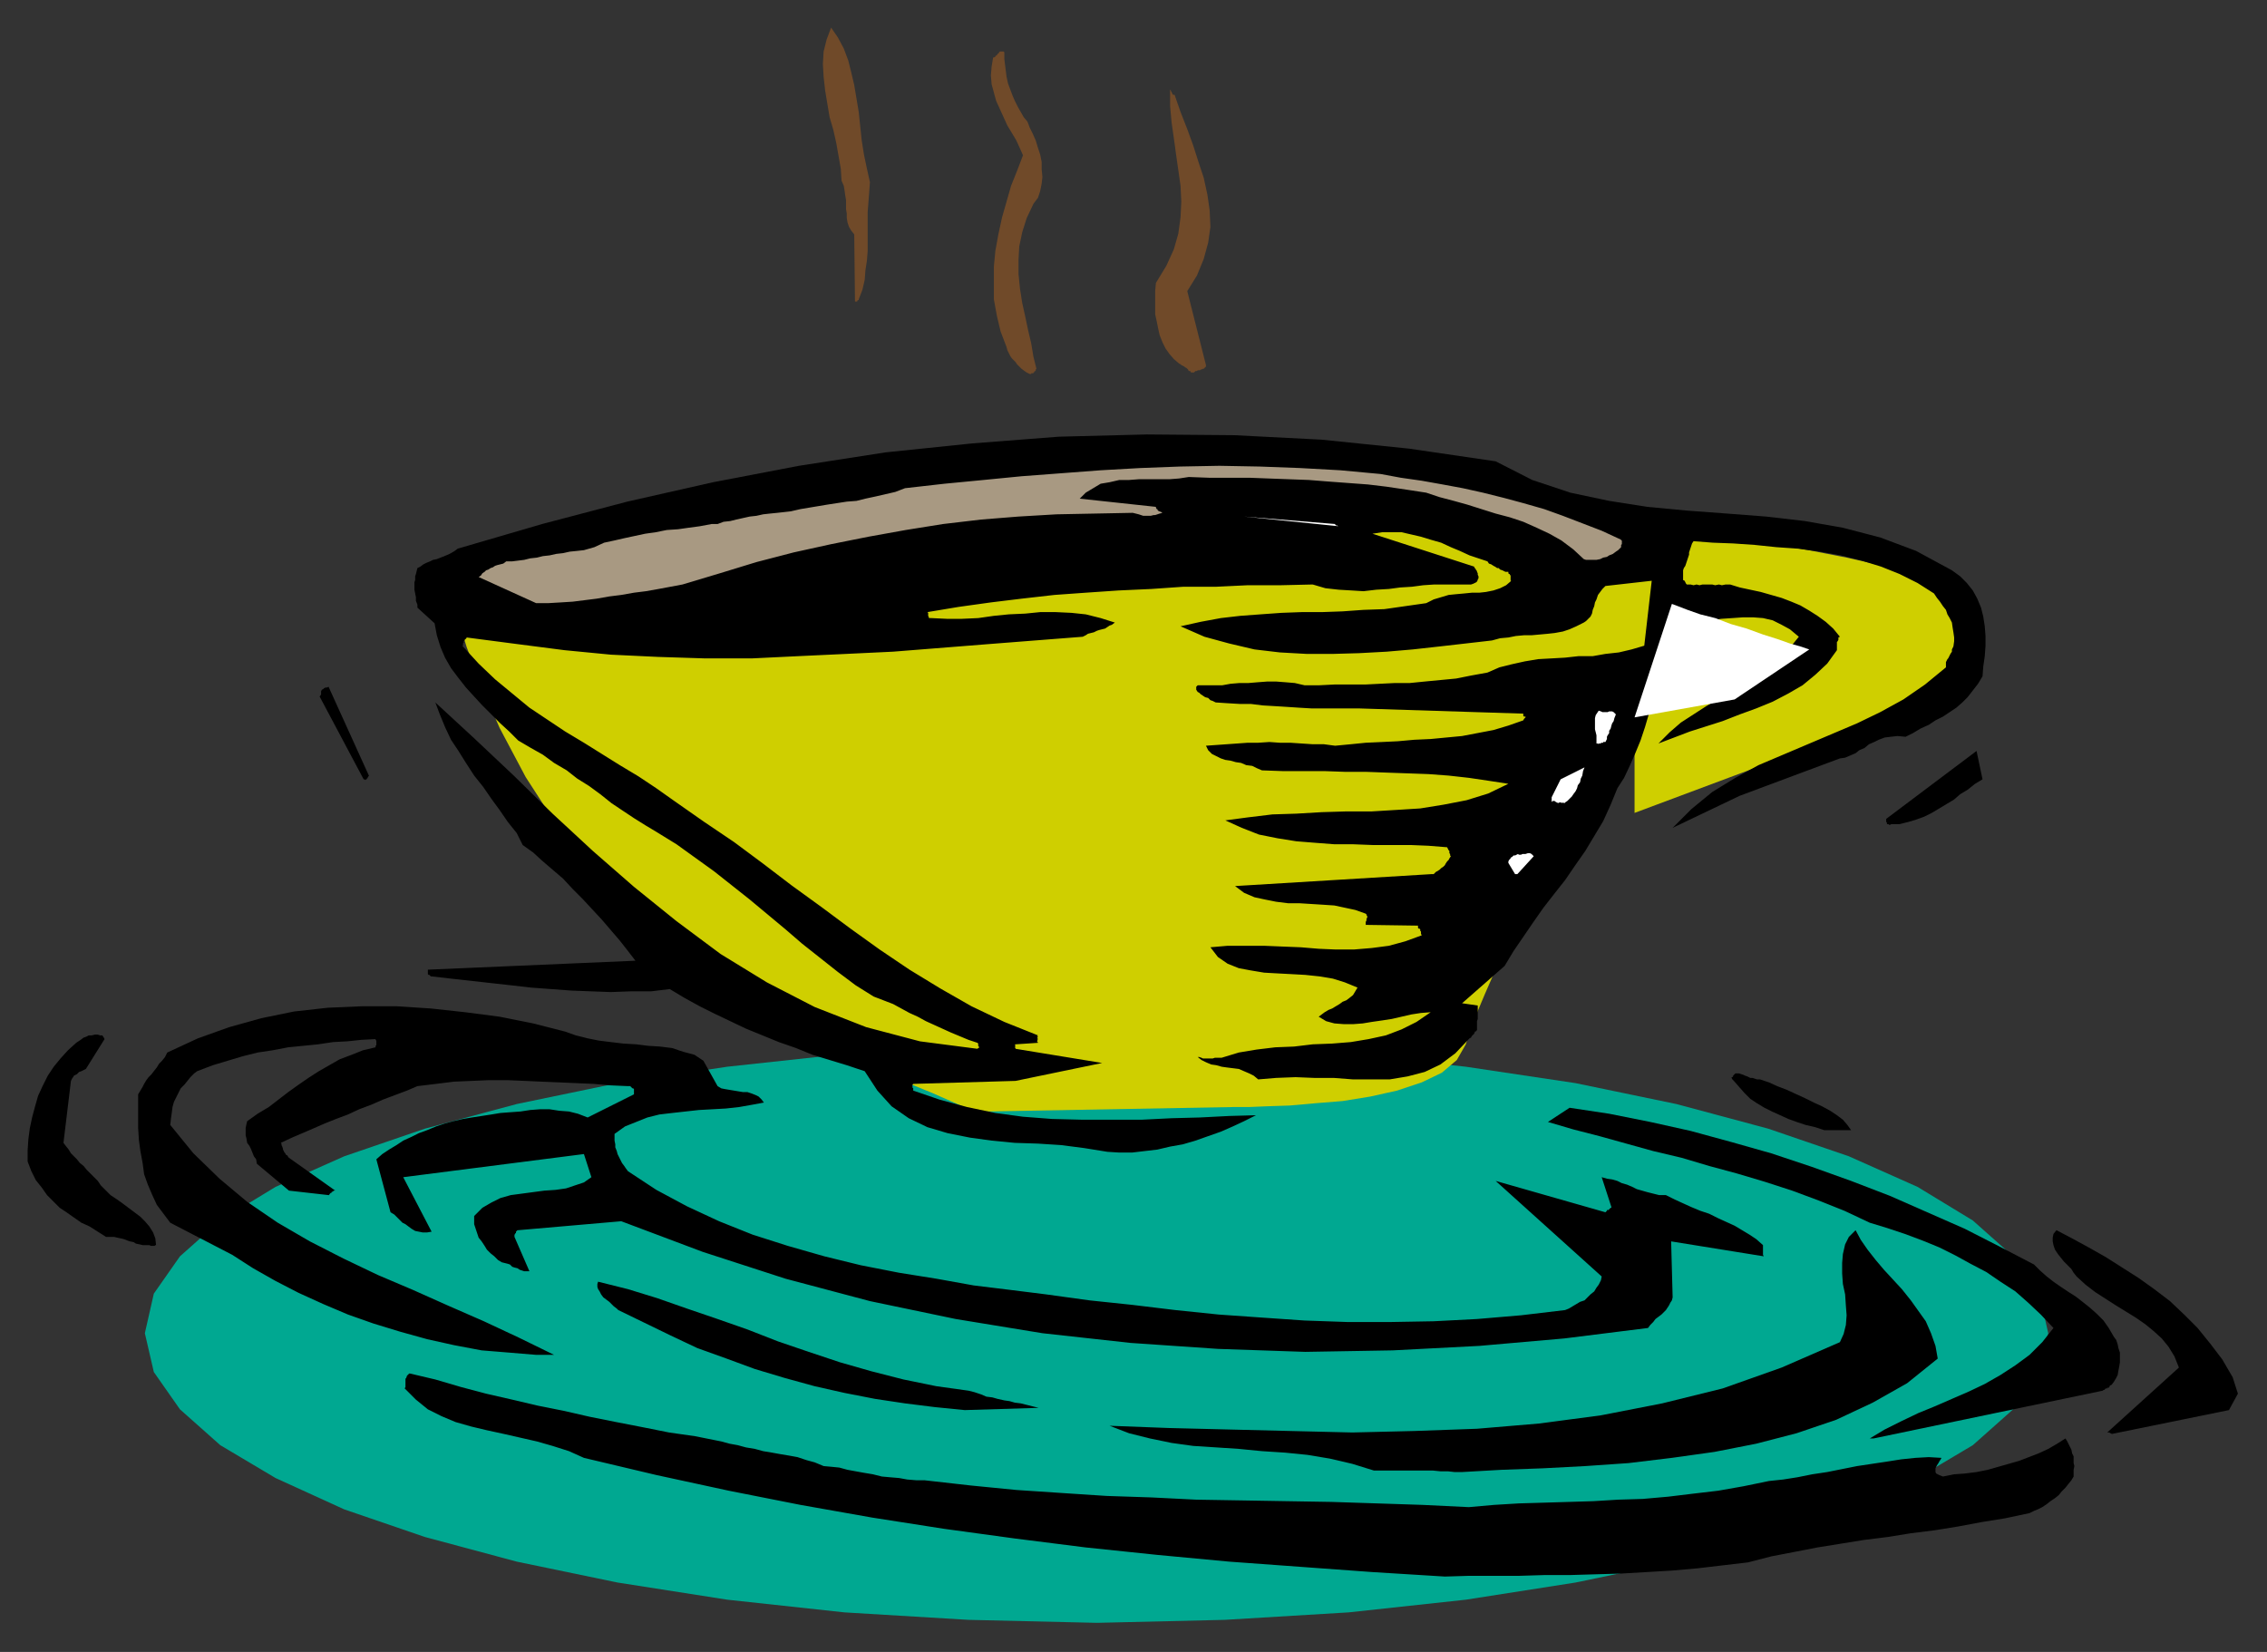
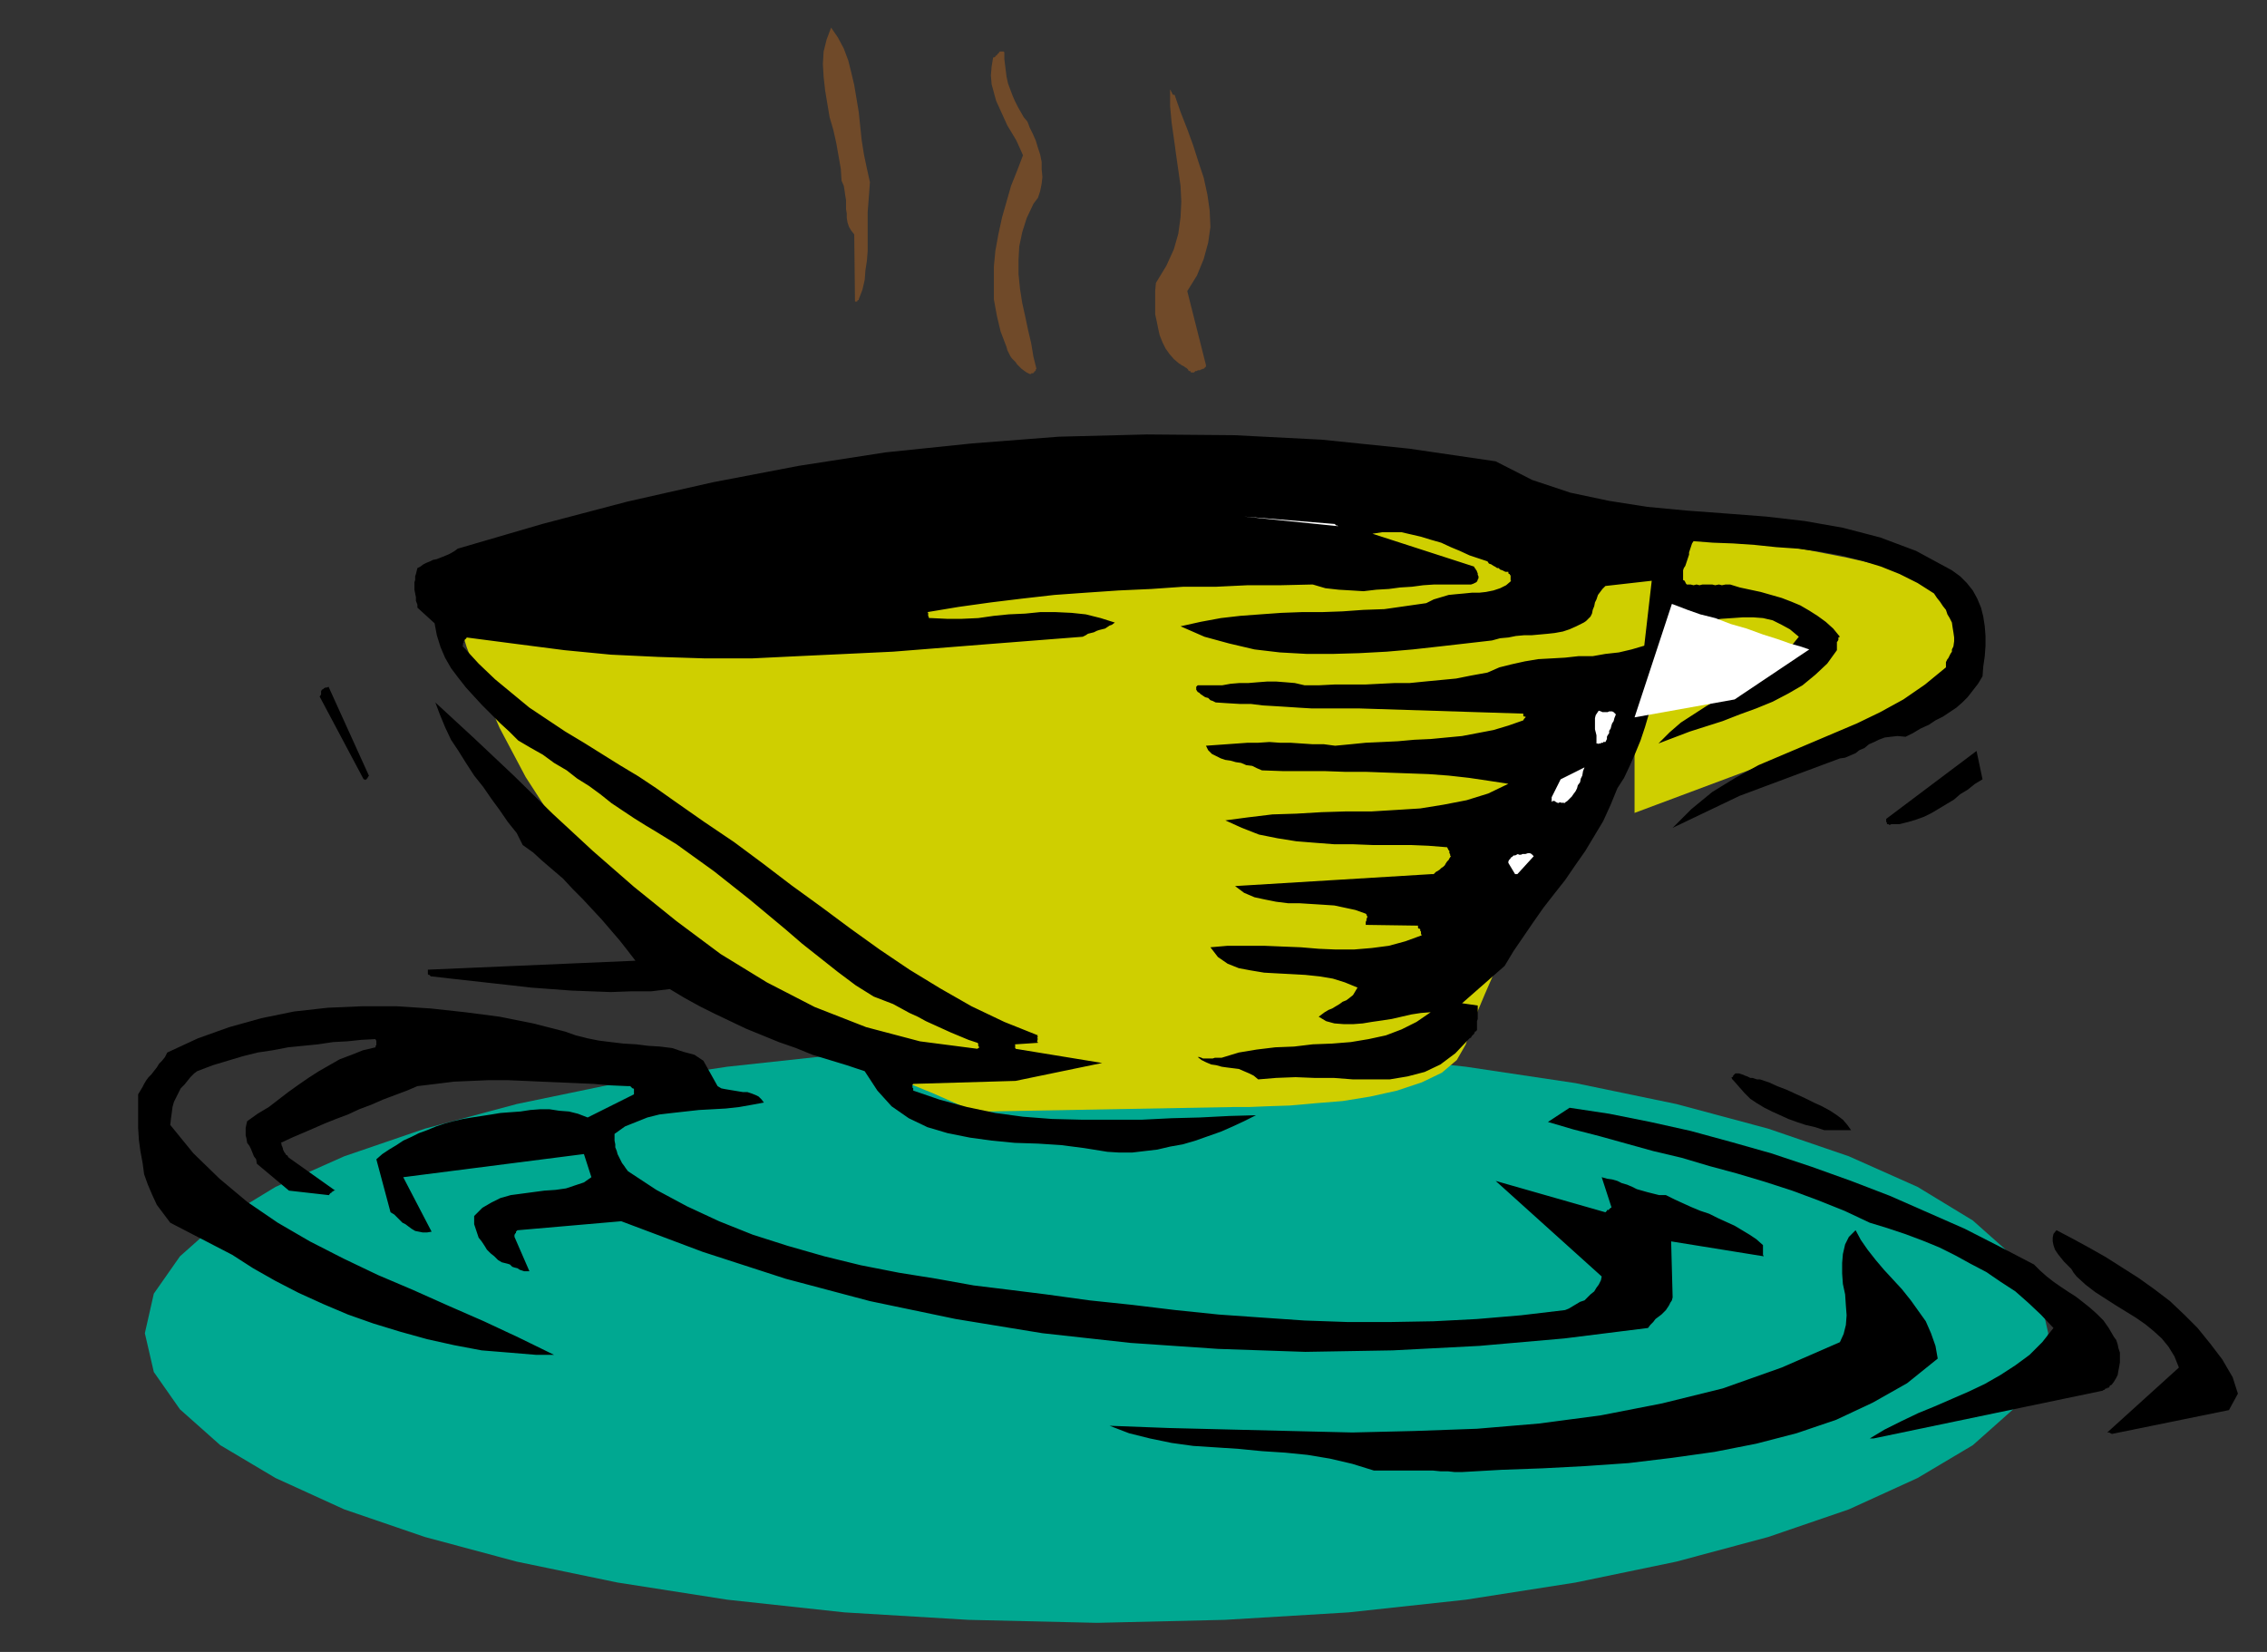
<svg xmlns="http://www.w3.org/2000/svg" xmlns:ns1="http://sodipodi.sourceforge.net/DTD/sodipodi-0.dtd" xmlns:ns2="http://www.inkscape.org/namespaces/inkscape" version="1.0" width="129.808mm" height="94.6mm" id="svg49" ns1:docname="CCM01055.WMF">
  <rect width="100%" height="100%" fill="#333333" stroke="none" />
  <ns1:namedview pagecolor="#ffffff" bordercolor="#666666" borderopacity="1" objecttolerance="10" gridtolerance="10" guidetolerance="10" ns2:pageopacity="0" ns2:pageshadow="2" ns2:window-width="640" ns2:window-height="480" id="namedview51" />
  <defs id="defs3">
    <pattern id="WMFhbasepattern" patternUnits="userSpaceOnUse" width="6" height="6" x="0" y="0" />
  </defs>
  <path style="fill:#00a891;fill-rule:evenodd;fill-opacity:1;stroke:none;" d="  M 443.268,288.559   L 441.329,279.996   L 435.673,271.917   L 426.947,264.162   L 414.988,256.891   L 400.121,250.267   L 382.668,244.289   L 362.792,238.958   L 340.976,234.434   L 317.22,230.879   L 291.849,228.133   L 265.024,226.517   L 237.39,226.032   L 209.595,226.517   L 182.769,228.133   L 157.398,230.879   L 133.643,234.434   L 111.827,238.958   L 91.95,244.289   L 74.498,250.267   L 59.63,256.891   L 47.672,264.162   L 38.946,271.917   L 33.29,279.996   L 31.35,288.559   L 33.29,296.96   L 38.946,305.038   L 47.672,312.794   L 59.63,319.903   L 74.498,326.688   L 91.95,332.666   L 111.827,337.998   L 133.643,342.522   L 157.398,346.238   L 182.769,348.985   L 209.595,350.6   L 237.39,351.247   L 265.024,350.6   L 291.849,348.985   L 317.22,346.238   L 340.976,342.522   L 362.792,337.998   L 382.668,332.666   L 400.121,326.688   L 414.988,319.903   L 426.947,312.794   L 435.673,305.038   L 441.329,296.96   L 443.268,288.559   L 443.268,288.559  z " id="path5" />
  <path style="fill:#cfcf00;fill-rule:evenodd;fill-opacity:1;stroke:none;" d="  M 97.606,128.284   L 98.091,129.738   L 99.061,133.777   L 101,140.079   L 104.07,148.157   L 108.11,157.528   L 113.766,168.191   L 120.877,179.178   L 129.926,190.487   L 140.592,201.797   L 153.358,212.299   L 168.387,221.831   L 185.84,230.071   L 201.677,236.534   L 212.342,241.219   L 218.645,244.289   L 221.392,246.066   L 220.907,246.874   L 218.321,246.713   L 214.443,245.905   L 209.433,244.612   L 204.262,243.32   L 199.737,242.189   L 196.505,241.219   L 195.213,240.896   L 266.963,239.604   L 267.771,239.604   L 270.356,239.604   L 274.235,239.442   L 279.083,239.281   L 284.577,238.796   L 290.556,238.311   L 296.536,237.342   L 302.353,236.049   L 307.686,234.272   L 312.049,232.172   L 315.281,229.425   L 317.22,226.032   L 318.675,221.508   L 321.26,215.369   L 324.492,207.937   L 328.209,199.858   L 332.572,191.295   L 336.936,182.571   L 340.976,174.169   L 345.177,166.576   L 348.409,159.951   L 351.156,154.62   L 352.934,151.388   L 353.742,150.096   L 353.742,175.946   L 422.907,150.096   L 423.068,149.773   L 423.715,149.126   L 424.684,147.834   L 425.816,146.38   L 426.947,144.441   L 428.078,142.502   L 428.886,140.24   L 429.209,137.655   L 429.048,135.232   L 428.24,132.97   L 426.624,130.546   L 424.2,128.284   L 420.16,126.184   L 414.504,124.245   L 407.555,122.468   L 399.636,120.691   L 391.395,119.075   L 382.83,117.621   L 374.75,116.49   L 367.155,115.359   L 360.529,114.389   L 355.52,113.905   L 352.126,113.42   L 350.995,113.258   L 349.217,112.935   L 344.692,111.643   L 337.582,109.704   L 328.209,107.28   L 317.382,104.695   L 305.1,101.949   L 291.849,99.525   L 278.275,97.425   L 264.7,95.648   L 251.449,94.84   L 239.006,94.84   L 227.694,95.648   L 216.382,97.586   L 203.131,99.687   L 188.749,101.949   L 173.881,104.534   L 159.014,107.119   L 144.47,110.027   L 130.896,112.935   L 119.099,116.005   L 109.241,119.075   L 102.131,122.145   L 98.091,125.214   L 97.606,128.284   L 97.606,128.284  z " id="path7" />
-   <path style="fill:#000000;fill-rule:evenodd;fill-opacity:1;stroke:none;" d="  M 312.696,341.229   L 318.028,341.068   L 323.361,341.068   L 328.856,341.068   L 334.188,340.906   L 339.683,340.906   L 345.177,340.745   L 350.833,340.583   L 356.328,340.26   L 361.822,339.937   L 367.316,339.452   L 372.811,338.806   L 378.305,338.16   L 383.315,336.867   L 388.324,335.898   L 393.334,334.928   L 398.344,334.12   L 403.353,333.313   L 408.524,332.666   L 413.534,331.859   L 418.705,331.212   L 423.715,330.404   L 428.886,329.435   L 433.896,328.627   L 439.228,327.496   L 440.198,327.012   L 441.006,326.688   L 441.976,326.204   L 442.945,325.557   L 443.753,324.911   L 444.723,324.265   L 445.531,323.619   L 446.177,322.811   L 446.985,322.003   L 447.631,321.195   L 448.278,320.387   L 448.763,319.579   L 448.763,318.772   L 448.763,318.125   L 448.924,317.318   L 448.763,316.671   L 448.763,315.863   L 448.763,315.217   L 448.439,314.571   L 448.278,313.763   L 447.955,313.117   L 447.631,312.471   L 447.308,311.824   L 446.985,311.34   L 445.207,312.471   L 443.268,313.601   L 441.168,314.571   L 439.067,315.379   L 436.966,316.187   L 434.704,316.833   L 432.441,317.479   L 430.179,318.125   L 427.755,318.61   L 425.169,318.933   L 422.907,319.095   L 420.483,319.579   L 419.675,319.256   L 419.352,319.095   L 419.028,318.933   L 418.867,318.61   L 418.867,318.125   L 418.867,317.802   L 419.028,317.479   L 419.19,317.156   L 419.513,316.671   L 419.675,316.348   L 419.998,315.863   L 420.16,315.54   L 417.412,315.379   L 414.504,315.54   L 411.433,315.863   L 408.363,316.348   L 405.131,316.833   L 401.899,317.318   L 398.667,317.964   L 395.435,318.61   L 392.203,319.095   L 388.971,319.741   L 385.9,320.226   L 382.83,320.549   L 377.336,321.68   L 371.841,322.649   L 366.347,323.296   L 361.014,323.942   L 355.52,324.426   L 350.187,324.588   L 344.854,324.911   L 339.521,325.073   L 334.188,325.234   L 328.694,325.396   L 323.361,325.719   L 317.867,326.204   L 307.848,325.719   L 297.99,325.396   L 288.132,325.073   L 278.275,324.911   L 268.74,324.75   L 258.883,324.588   L 249.187,324.103   L 239.491,323.78   L 229.633,323.134   L 219.937,322.488   L 210.08,321.518   L 200.061,320.387   L 198.283,320.387   L 196.344,320.226   L 194.566,319.903   L 192.627,319.741   L 190.849,319.579   L 188.91,319.095   L 186.971,318.772   L 185.193,318.449   L 183.416,318.125   L 181.638,317.641   L 180.022,317.479   L 178.245,317.318   L 176.305,316.51   L 174.528,316.025   L 172.589,315.379   L 170.811,315.056   L 168.872,314.732   L 167.094,314.409   L 165.155,314.086   L 163.377,313.601   L 161.438,313.278   L 159.661,312.794   L 157.883,312.471   L 156.105,311.986   L 150.449,310.855   L 144.793,310.047   L 139.137,308.916   L 133.32,307.785   L 127.664,306.654   L 122.008,305.362   L 116.352,304.231   L 110.857,302.938   L 105.201,301.646   L 99.707,300.191   L 94.213,298.576   L 88.718,297.283   L 88.557,297.283   L 88.234,297.606   L 88.072,297.768   L 87.91,298.253   L 87.749,298.414   L 87.749,298.576   L 87.749,299.06   L 87.749,299.222   L 87.749,299.545   L 87.749,299.868   L 87.749,300.191   L 87.587,300.515   L 90.011,302.938   L 92.597,305.038   L 95.505,306.493   L 98.576,307.785   L 101.969,308.754   L 105.363,309.562   L 109.08,310.37   L 112.635,311.178   L 116.19,311.986   L 119.584,312.955   L 123.139,314.086   L 126.371,315.54   L 142.046,319.256   L 157.721,322.649   L 173.235,325.719   L 188.749,328.466   L 204.262,330.889   L 219.614,332.99   L 234.966,334.928   L 250.48,336.544   L 265.993,337.998   L 281.507,339.129   L 297.02,340.26   L 312.696,341.229   L 312.696,341.229  z " id="path9" />
  <path style="fill:#000000;fill-rule:evenodd;fill-opacity:1;stroke:none;" d="  M 316.412,318.61   L 324.977,318.125   L 333.865,317.802   L 343.076,317.318   L 352.449,316.671   L 361.822,315.54   L 371.033,314.248   L 380.083,312.471   L 388.809,310.209   L 397.374,307.3   L 405.292,303.584   L 412.726,299.384   L 419.352,294.052   L 418.867,291.305   L 417.897,288.559   L 416.766,285.974   L 415.15,283.712   L 413.534,281.45   L 411.595,279.026   L 409.656,276.926   L 407.716,274.825   L 405.939,272.725   L 404.161,270.463   L 402.707,268.363   L 401.576,266.262   L 400.121,267.716   L 399.313,269.332   L 398.828,271.433   L 398.667,273.371   L 398.667,275.633   L 398.828,277.895   L 399.313,280.157   L 399.475,282.581   L 399.636,284.681   L 399.475,286.781   L 398.99,288.72   L 398.182,290.497   L 385.577,295.991   L 372.811,300.515   L 359.721,303.746   L 346.47,306.331   L 333.057,308.108   L 319.644,309.239   L 306.07,309.724   L 292.657,310.047   L 279.244,309.724   L 265.993,309.401   L 252.904,309.078   L 240.137,308.593   L 244.339,310.209   L 248.864,311.34   L 253.55,312.309   L 258.237,312.955   L 263.246,313.278   L 268.094,313.601   L 273.104,314.086   L 278.113,314.409   L 282.961,314.894   L 287.809,315.702   L 292.657,316.833   L 297.344,318.287   L 298.96,318.287   L 300.576,318.287   L 302.353,318.287   L 303.808,318.287   L 305.585,318.287   L 307.04,318.287   L 308.656,318.287   L 310.11,318.287   L 311.726,318.449   L 313.342,318.449   L 314.796,318.61   L 316.412,318.61   L 316.412,318.61  z " id="path11" />
  <path style="fill:#000000;fill-rule:evenodd;fill-opacity:1;stroke:none;" d="  M 405.454,311.34   L 455.065,300.999   L 455.227,300.838   L 455.388,300.838   L 455.55,300.676   L 455.711,300.515   L 455.873,300.515   L 456.035,300.515   L 456.035,300.353   L 456.358,300.353   L 456.519,300.191   L 456.519,300.03   L 456.681,299.868   L 457.004,299.707   L 457.489,299.06   L 457.974,298.253   L 458.297,297.606   L 458.459,296.637   L 458.62,295.829   L 458.782,294.86   L 458.782,293.89   L 458.782,292.759   L 458.459,291.79   L 458.297,290.982   L 457.974,290.013   L 457.489,289.366   L 456.358,287.428   L 455.227,285.812   L 453.772,284.358   L 452.318,283.065   L 450.702,281.773   L 449.247,280.642   L 447.47,279.511   L 446.015,278.541   L 444.399,277.41   L 442.945,276.28   L 441.491,274.987   L 440.198,273.694   L 432.764,269.817   L 425.169,265.939   L 417.089,262.385   L 409.009,258.83   L 400.606,255.599   L 392.041,252.529   L 383.315,249.621   L 374.75,247.197   L 365.862,244.774   L 357.136,242.835   L 348.248,241.058   L 339.683,239.765   L 334.996,242.835   L 340.491,244.451   L 346.147,245.905   L 351.964,247.521   L 357.782,249.136   L 363.923,250.59   L 369.902,252.368   L 375.881,253.983   L 381.86,255.761   L 387.84,257.699   L 393.496,259.8   L 399.152,262.062   L 404.646,264.647   L 408.363,265.778   L 412.241,267.07   L 416.12,268.524   L 419.675,269.978   L 423.23,271.756   L 426.462,273.533   L 429.856,275.31   L 432.926,277.41   L 436.158,279.511   L 438.905,281.934   L 441.652,284.519   L 444.399,287.428   L 441.976,290.497   L 439.228,293.244   L 436.158,295.506   L 432.926,297.606   L 429.532,299.545   L 426.139,301.161   L 422.422,302.776   L 418.705,304.392   L 415.15,305.846   L 411.433,307.624   L 407.878,309.401   L 404.646,311.34   L 404.646,311.34   L 404.646,311.34   L 404.646,311.34   L 404.646,311.34   L 404.808,311.34   L 404.969,311.34   L 405.131,311.34   L 405.131,311.34   L 405.131,311.34   L 405.292,311.34   L 405.292,311.34   L 405.454,311.34   L 405.454,311.34  z " id="path13" />
  <path style="fill:#000000;fill-rule:evenodd;fill-opacity:1;stroke:none;" d="  M 457.004,310.37   L 482.375,305.2   L 484.315,301.646   L 483.183,298.091   L 480.921,294.213   L 478.335,290.821   L 475.588,287.428   L 472.679,284.519   L 469.609,281.611   L 466.215,279.026   L 462.822,276.603   L 459.267,274.341   L 455.711,272.079   L 451.995,269.978   L 448.439,268.04   L 445.046,266.262   L 444.399,267.07   L 444.238,267.878   L 444.238,268.686   L 444.399,269.494   L 444.723,270.463   L 445.369,271.433   L 446.015,272.24   L 446.662,273.048   L 447.47,273.856   L 448.278,274.664   L 448.763,275.472   L 449.409,276.28   L 451.348,278.057   L 453.449,279.672   L 455.711,281.127   L 457.974,282.581   L 460.075,283.873   L 462.175,285.166   L 464.276,286.62   L 466.054,288.074   L 467.831,289.69   L 469.286,291.467   L 470.579,293.567   L 471.548,295.991   L 456.035,310.047   L 456.035,310.047   L 456.035,310.047   L 456.196,310.047   L 456.196,310.047   L 456.358,310.047   L 456.519,310.047   L 456.519,310.047   L 456.681,310.209   L 456.681,310.209   L 456.843,310.209   L 456.843,310.209   L 457.004,310.37   L 457.004,310.37  z " id="path15" />
-   <path style="fill:#000000;fill-rule:evenodd;fill-opacity:1;stroke:none;" d="  M 208.787,305.2   L 224.785,304.715   L 223.493,304.392   L 222.2,304.069   L 220.907,303.746   L 219.614,303.584   L 218.483,303.261   L 217.352,303.1   L 215.897,302.776   L 214.766,302.453   L 213.473,302.292   L 212.342,301.807   L 210.888,301.322   L 209.595,300.999   L 202.646,300.03   L 195.536,298.576   L 188.587,296.799   L 181.8,294.86   L 175.013,292.598   L 168.387,290.336   L 161.761,287.751   L 155.297,285.489   L 148.672,283.227   L 142.208,280.965   L 135.905,279.026   L 129.441,277.41   L 129.28,277.895   L 129.28,278.541   L 129.441,279.026   L 129.765,279.511   L 130.088,280.157   L 130.573,280.803   L 131.219,281.288   L 131.865,281.773   L 132.35,282.257   L 132.835,282.742   L 133.481,283.227   L 133.805,283.55   L 139.461,286.297   L 145.117,289.043   L 150.934,291.79   L 157.237,294.052   L 163.377,296.314   L 169.841,298.253   L 176.305,300.03   L 182.769,301.484   L 189.395,302.776   L 195.859,303.746   L 202.323,304.554   L 208.787,305.2   L 208.787,305.2  z " id="path17" />
  <path style="fill:#000000;fill-rule:evenodd;fill-opacity:1;stroke:none;" d="  M 116.029,293.244   L 119.907,293.244   L 112.312,289.528   L 104.717,285.974   L 96.96,282.581   L 89.365,279.188   L 81.77,275.956   L 74.336,272.402   L 67.064,268.686   L 60.115,264.647   L 53.49,260.123   L 47.51,255.114   L 41.854,249.621   L 36.845,243.481   L 37.006,242.027   L 37.168,240.896   L 37.33,239.604   L 37.653,238.473   L 38.138,237.503   L 38.622,236.534   L 39.107,235.565   L 39.915,234.757   L 40.562,233.949   L 41.208,233.141   L 42.016,232.333   L 42.662,231.849   L 46.056,230.556   L 49.288,229.587   L 52.52,228.617   L 55.752,227.809   L 58.984,227.325   L 62.378,226.678   L 65.61,226.355   L 68.842,226.032   L 72.074,225.547   L 75.144,225.386   L 78.214,225.063   L 81.285,224.901   L 81.285,225.063   L 81.285,225.063   L 81.446,225.224   L 81.446,225.386   L 81.446,225.547   L 81.446,225.547   L 81.446,225.871   L 81.446,226.032   L 81.446,226.194   L 81.285,226.355   L 81.285,226.517   L 81.285,226.678   L 78.538,227.325   L 76.114,228.294   L 73.528,229.264   L 71.266,230.556   L 69.003,231.849   L 66.741,233.303   L 64.64,234.757   L 62.378,236.372   L 60.277,237.988   L 58.176,239.604   L 55.752,241.058   L 53.49,242.674   L 53.328,243.32   L 53.166,244.128   L 53.166,245.097   L 53.166,245.743   L 53.328,246.39   L 53.49,247.359   L 53.974,248.005   L 54.298,248.652   L 54.621,249.459   L 54.944,250.267   L 55.429,250.914   L 55.59,251.883   L 62.539,257.699   L 71.104,258.669   L 71.266,258.669   L 71.266,258.669   L 71.266,258.507   L 71.266,258.507   L 71.427,258.346   L 71.589,258.184   L 71.75,258.184   L 71.75,258.022   L 72.074,257.861   L 72.235,257.699   L 72.397,257.699   L 72.558,257.699   L 62.539,250.59   L 62.378,250.429   L 62.216,250.106   L 61.893,249.944   L 61.731,249.621   L 61.57,249.459   L 61.408,249.136   L 61.246,248.813   L 61.246,248.652   L 61.085,248.167   L 60.923,247.844   L 60.923,247.521   L 60.762,247.359   L 63.186,246.228   L 65.448,245.259   L 67.71,244.289   L 70.296,243.158   L 72.72,242.189   L 75.306,241.219   L 77.73,240.089   L 80.315,239.119   L 82.901,237.988   L 85.486,237.019   L 88.072,236.049   L 90.334,235.08   L 94.374,234.595   L 98.253,234.111   L 102.131,233.949   L 105.848,233.787   L 109.726,233.787   L 113.605,233.949   L 117.16,234.111   L 121.038,234.272   L 124.755,234.434   L 128.472,234.595   L 132.189,234.918   L 135.905,235.08   L 136.067,235.08   L 136.229,235.08   L 136.39,235.08   L 136.552,235.242   L 136.713,235.403   L 136.875,235.565   L 137.037,235.565   L 137.198,235.726   L 137.198,236.049   L 137.198,236.211   L 137.198,236.372   L 137.198,236.857   L 127.179,241.866   L 125.078,241.058   L 123.139,240.573   L 121.038,240.412   L 118.937,240.089   L 116.837,240.089   L 114.736,240.25   L 112.635,240.573   L 110.373,240.735   L 108.272,240.896   L 106.333,241.219   L 104.232,241.543   L 102.131,241.866   L 100.192,242.189   L 98.091,242.674   L 96.313,243.158   L 94.374,243.805   L 92.435,244.612   L 90.657,245.259   L 89.041,246.066   L 87.264,246.874   L 85.81,247.844   L 84.194,248.813   L 82.739,249.783   L 81.446,250.914   L 84.517,262.385   L 85.325,262.869   L 85.81,263.354   L 86.456,264   L 87.102,264.647   L 87.749,264.97   L 88.395,265.455   L 89.041,265.939   L 89.849,266.424   L 90.657,266.586   L 91.465,266.747   L 92.435,266.747   L 93.405,266.586   L 87.264,254.791   L 126.371,249.783   L 127.987,254.791   L 126.371,255.922   L 124.432,256.568   L 122.493,257.215   L 120.23,257.538   L 117.806,257.699   L 115.382,258.022   L 112.958,258.346   L 110.534,258.669   L 108.272,259.315   L 106.333,260.284   L 104.393,261.415   L 102.616,263.193   L 102.616,264.162   L 102.616,264.97   L 102.939,265.939   L 103.262,266.909   L 103.585,267.878   L 104.232,268.686   L 104.878,269.655   L 105.363,270.463   L 106.171,271.271   L 106.979,271.917   L 107.787,272.725   L 108.595,273.21   L 109.241,273.371   L 109.888,273.533   L 110.373,273.694   L 110.857,274.179   L 111.342,274.341   L 111.989,274.502   L 112.473,274.825   L 112.958,274.987   L 113.443,275.149   L 113.766,275.149   L 114.251,275.149   L 114.574,275.149   L 111.342,267.716   L 111.342,267.555   L 111.342,267.393   L 111.342,267.232   L 111.342,267.232   L 111.504,267.07   L 111.504,266.909   L 111.665,266.909   L 111.665,266.586   L 111.827,266.424   L 111.827,266.424   L 111.989,266.262   L 112.15,266.262   L 134.451,264.324   L 152.065,270.948   L 170.003,276.764   L 188.264,281.611   L 206.848,285.489   L 225.593,288.559   L 244.662,290.659   L 263.569,291.952   L 282.476,292.598   L 301.384,292.275   L 320.129,291.305   L 338.552,289.69   L 356.651,287.428   L 357.136,286.781   L 357.782,286.135   L 358.267,285.489   L 358.913,285.004   L 359.56,284.519   L 360.044,284.035   L 360.529,283.55   L 360.852,283.065   L 361.176,282.581   L 361.499,281.934   L 361.822,281.45   L 361.984,280.803   L 361.66,268.686   L 381.699,271.917   L 381.537,271.594   L 381.537,271.433   L 381.537,271.433   L 381.537,271.271   L 381.537,270.948   L 381.537,270.948   L 381.537,270.625   L 381.537,270.463   L 381.537,270.302   L 381.537,269.978   L 381.537,269.817   L 381.537,269.494   L 380.083,268.201   L 378.628,267.232   L 377.012,266.262   L 375.396,265.293   L 373.619,264.485   L 371.841,263.677   L 369.902,262.708   L 367.963,262.062   L 366.024,261.254   L 364.246,260.446   L 362.468,259.638   L 360.529,258.669   L 359.075,258.669   L 357.782,258.346   L 356.489,258.022   L 355.358,257.699   L 354.227,257.376   L 353.257,256.891   L 352.126,256.407   L 350.995,256.084   L 350.025,255.599   L 348.894,255.276   L 347.763,255.114   L 346.632,254.791   L 348.732,261.254   L 348.732,261.254   L 348.732,261.415   L 348.571,261.415   L 348.571,261.415   L 348.409,261.577   L 348.248,261.738   L 348.086,261.9   L 347.924,261.9   L 347.763,261.9   L 347.763,262.062   L 347.601,262.223   L 347.44,262.385   L 323.684,255.599   L 346.632,276.28   L 346.47,277.087   L 345.985,278.057   L 345.5,278.703   L 345.016,279.511   L 344.208,280.157   L 343.561,280.803   L 342.915,281.45   L 341.945,281.773   L 341.137,282.257   L 340.329,282.742   L 339.521,283.227   L 338.713,283.55   L 329.179,284.681   L 319.644,285.489   L 310.272,285.974   L 301.06,286.135   L 291.526,286.135   L 282.315,285.812   L 272.942,285.166   L 263.731,284.519   L 254.358,283.55   L 244.985,282.419   L 235.774,281.45   L 226.401,280.157   L 218.645,279.188   L 210.726,278.218   L 202.646,276.764   L 194.566,275.472   L 186.325,273.856   L 178.406,271.917   L 170.488,269.655   L 162.893,267.232   L 155.621,264.324   L 148.672,261.092   L 142.046,257.538   L 135.905,253.499   L 135.421,252.852   L 135.097,252.368   L 134.613,251.721   L 134.289,251.075   L 133.966,250.429   L 133.643,249.783   L 133.481,249.136   L 133.158,248.328   L 133.158,247.682   L 132.997,246.874   L 132.997,246.066   L 132.997,245.42   L 135.259,243.805   L 137.683,242.835   L 140.107,241.866   L 142.693,241.219   L 145.44,240.896   L 148.349,240.573   L 151.257,240.25   L 154.166,240.089   L 157.075,239.927   L 159.984,239.604   L 162.731,239.119   L 165.317,238.634   L 164.832,237.988   L 164.185,237.342   L 163.539,237.019   L 162.731,236.696   L 161.761,236.372   L 160.792,236.372   L 159.822,236.211   L 158.853,236.049   L 157.883,235.888   L 156.913,235.726   L 156.105,235.565   L 155.297,235.08   L 152.227,229.587   L 150.288,228.294   L 147.864,227.648   L 145.44,226.84   L 142.854,226.517   L 140.269,226.355   L 137.683,226.032   L 134.936,225.871   L 132.189,225.547   L 129.603,225.224   L 127.179,224.74   L 124.593,224.093   L 122.331,223.286   L 115.382,221.508   L 108.11,220.054   L 100.677,219.085   L 93.243,218.277   L 85.81,217.792   L 78.376,217.792   L 70.942,218.115   L 63.67,218.923   L 56.56,220.377   L 49.611,222.316   L 42.824,224.74   L 36.198,227.809   L 35.714,228.779   L 35.067,229.587   L 34.421,230.233   L 33.936,231.041   L 33.29,231.849   L 32.805,232.495   L 32.158,233.141   L 31.674,233.787   L 31.189,234.595   L 30.866,235.242   L 30.381,236.049   L 29.896,236.857   L 29.896,239.119   L 29.896,241.704   L 29.896,244.128   L 30.058,246.713   L 30.381,249.136   L 30.866,251.721   L 31.189,254.145   L 31.997,256.407   L 32.966,258.669   L 33.936,260.769   L 35.39,262.708   L 36.845,264.647   L 50.258,271.594   L 54.782,274.502   L 59.63,277.249   L 64.64,279.834   L 69.973,282.257   L 75.306,284.519   L 80.8,286.458   L 86.618,288.235   L 92.435,289.851   L 98.253,291.144   L 104.232,292.275   L 110.211,292.759   L 116.029,293.244   L 116.029,293.244  z " id="path19" />
-   <path style="fill:#000000;fill-rule:evenodd;fill-opacity:1;stroke:none;" d="  M 31.674,269.494   L 31.674,269.494   L 31.835,269.494   L 31.997,269.494   L 32.158,269.494   L 32.32,269.494   L 32.643,269.655   L 32.643,269.655   L 32.966,269.655   L 33.128,269.655   L 33.451,269.655   L 33.613,269.494   L 33.774,269.494   L 33.613,268.04   L 33.128,266.747   L 32.32,265.455   L 31.35,264.324   L 30.381,263.354   L 29.088,262.385   L 27.795,261.415   L 26.502,260.446   L 25.371,259.638   L 23.917,258.669   L 22.947,257.699   L 21.816,256.568   L 21.17,255.599   L 20.362,254.791   L 19.554,253.983   L 18.746,253.175   L 18.099,252.368   L 17.291,251.721   L 16.645,250.914   L 15.998,250.267   L 15.352,249.621   L 14.867,248.813   L 14.221,248.005   L 13.736,247.359   L 15.352,233.949   L 15.514,233.626   L 15.675,233.303   L 15.837,233.141   L 15.998,232.818   L 16.322,232.656   L 16.645,232.495   L 16.806,232.333   L 17.13,232.01   L 17.614,231.849   L 17.938,231.687   L 18.261,231.525   L 18.584,231.364   L 22.624,224.901   L 22.462,224.578   L 22.139,224.093   L 21.654,224.093   L 21.17,223.932   L 20.523,223.932   L 19.877,224.093   L 19.23,224.093   L 18.584,224.417   L 18.099,224.578   L 17.453,225.063   L 16.968,225.386   L 16.483,225.709   L 14.706,227.325   L 13.09,229.102   L 11.635,230.879   L 10.342,232.818   L 9.211,235.08   L 8.242,237.18   L 7.595,239.442   L 6.949,241.866   L 6.464,244.128   L 6.141,246.551   L 5.979,248.975   L 5.979,251.398   L 6.787,253.499   L 7.757,255.437   L 9.05,257.053   L 10.181,258.669   L 11.474,259.961   L 12.928,261.415   L 14.382,262.385   L 15.998,263.516   L 17.614,264.647   L 19.392,265.455   L 21.17,266.586   L 22.947,267.716   L 23.917,267.716   L 24.725,267.716   L 25.371,267.878   L 26.179,268.04   L 26.826,268.201   L 27.634,268.524   L 28.118,268.686   L 28.926,268.847   L 29.411,269.171   L 30.219,269.332   L 30.866,269.494   L 31.674,269.494   L 31.674,269.494  z " id="path21" />
  <path style="fill:#000000;fill-rule:evenodd;fill-opacity:1;stroke:none;" d="  M 239.653,249.298   L 242.238,249.459   L 244.985,249.459   L 247.733,249.136   L 250.48,248.813   L 253.227,248.167   L 255.974,247.682   L 258.721,246.874   L 261.469,245.905   L 264.216,244.936   L 266.801,243.805   L 269.225,242.674   L 271.811,241.381   L 265.993,241.543   L 259.691,241.866   L 253.55,242.027   L 247.086,242.35   L 240.622,242.35   L 234.158,242.35   L 227.694,242.189   L 221.392,241.704   L 215.413,240.896   L 209.272,239.604   L 203.293,237.988   L 197.637,236.049   L 197.637,235.888   L 197.637,235.726   L 197.637,235.565   L 197.637,235.565   L 197.475,235.403   L 197.475,235.242   L 197.475,235.08   L 197.475,235.08   L 197.475,234.918   L 197.475,234.757   L 197.637,234.595   L 197.637,234.595   L 219.776,233.949   L 238.521,230.071   L 219.776,227.002   L 219.776,226.84   L 219.614,226.84   L 219.614,226.84   L 219.614,226.84   L 219.776,226.84   L 219.614,226.678   L 219.776,226.517   L 219.614,226.517   L 219.614,226.517   L 219.776,226.355   L 219.614,226.194   L 219.776,226.032   L 224.624,225.709   L 224.624,225.547   L 224.462,225.547   L 224.462,225.386   L 224.462,225.224   L 224.624,225.063   L 224.462,224.901   L 224.624,224.74   L 224.462,224.578   L 224.462,224.578   L 224.624,224.417   L 224.462,224.255   L 224.624,224.093   L 217.352,221.185   L 210.241,217.792   L 203.454,213.915   L 196.829,209.875   L 190.365,205.513   L 184.062,200.989   L 177.76,196.304   L 171.296,191.618   L 165.155,186.933   L 158.853,182.248   L 152.389,177.885   L 145.925,173.361   L 142.046,170.615   L 138.168,168.03   L 134.128,165.606   L 130.249,163.183   L 126.371,160.759   L 122.331,158.336   L 118.453,155.751   L 114.574,153.165   L 110.857,150.096   L 107.141,147.026   L 103.585,143.633   L 100.03,139.755   L 100.192,139.755   L 100.192,139.594   L 100.192,139.432   L 100.192,139.271   L 100.192,139.271   L 100.353,139.109   L 100.353,138.786   L 100.353,138.786   L 100.515,138.624   L 100.677,138.301   L 100.838,138.301   L 101,137.978   L 112.15,139.432   L 122.169,140.725   L 132.189,141.694   L 142.369,142.179   L 152.55,142.502   L 162.731,142.502   L 172.75,142.017   L 183.093,141.533   L 193.273,141.048   L 203.454,140.24   L 213.635,139.432   L 223.977,138.624   L 234.32,137.817   L 234.966,137.493   L 235.451,137.17   L 236.097,137.009   L 236.744,136.847   L 237.39,136.524   L 237.875,136.363   L 238.521,136.201   L 239.168,136.039   L 239.653,135.716   L 240.137,135.393   L 240.622,135.232   L 241.269,134.747   L 238.198,133.777   L 234.966,132.97   L 231.896,132.646   L 228.502,132.485   L 225.109,132.485   L 221.877,132.808   L 218.321,132.97   L 215.089,133.293   L 211.696,133.777   L 208.141,133.939   L 204.909,133.939   L 201.515,133.777   L 201.353,133.777   L 201.353,133.777   L 201.192,133.777   L 201.03,133.777   L 201.03,133.616   L 200.869,133.293   L 200.869,133.293   L 200.869,133.131   L 200.869,132.97   L 200.869,132.808   L 200.869,132.646   L 200.707,132.485   L 207.494,131.354   L 214.443,130.385   L 221.069,129.577   L 228.179,128.769   L 234.966,128.284   L 242.077,127.799   L 249.187,127.476   L 256.136,126.992   L 263.246,126.992   L 270.033,126.668   L 277.144,126.668   L 284.092,126.507   L 286.84,127.315   L 289.748,127.638   L 292.496,127.799   L 295.081,127.961   L 297.828,127.638   L 300.576,127.476   L 303,127.153   L 305.585,126.992   L 308.009,126.668   L 310.433,126.507   L 312.857,126.507   L 315.12,126.507   L 315.604,126.507   L 315.928,126.507   L 316.412,126.507   L 316.897,126.507   L 317.544,126.507   L 317.867,126.507   L 318.352,126.507   L 318.836,126.345   L 319.16,126.184   L 319.483,126.022   L 319.644,125.861   L 319.806,125.538   L 319.806,125.376   L 319.968,125.214   L 319.968,124.891   L 319.968,124.73   L 319.806,124.407   L 319.806,124.083   L 319.644,123.76   L 319.644,123.599   L 319.483,123.437   L 319.321,123.114   L 319.16,122.952   L 318.998,122.629   L 297.02,115.52   L 299.121,115.197   L 301.06,115.197   L 303.323,115.197   L 305.424,115.682   L 307.524,116.167   L 309.625,116.813   L 311.888,117.459   L 313.988,118.429   L 315.928,119.236   L 318.028,120.206   L 319.968,120.852   L 321.907,121.498   L 322.23,121.983   L 322.715,122.145   L 323.2,122.468   L 323.523,122.629   L 324.008,122.952   L 324.331,122.952   L 324.654,123.276   L 325.139,123.437   L 325.462,123.599   L 325.785,123.76   L 326.108,123.76   L 326.432,123.76   L 326.432,124.083   L 326.593,124.245   L 326.755,124.245   L 326.755,124.407   L 326.916,124.568   L 326.916,124.73   L 326.916,124.891   L 326.916,125.053   L 326.916,125.214   L 326.916,125.376   L 326.916,125.699   L 327.078,125.699   L 325.947,126.668   L 324.654,127.315   L 323.2,127.799   L 321.584,128.123   L 320.129,128.284   L 318.513,128.284   L 316.897,128.446   L 315.12,128.607   L 313.504,128.769   L 311.888,129.254   L 310.272,129.738   L 308.656,130.546   L 304.131,131.192   L 299.606,131.839   L 295.081,132   L 290.556,132.323   L 286.032,132.485   L 281.668,132.485   L 277.305,132.646   L 272.78,132.97   L 268.417,133.293   L 264.216,133.777   L 259.853,134.585   L 255.489,135.555   L 260.661,137.817   L 265.993,139.271   L 271.488,140.563   L 276.982,141.21   L 282.8,141.533   L 288.456,141.533   L 294.112,141.371   L 300.091,141.048   L 305.747,140.563   L 311.564,139.917   L 317.22,139.271   L 322.876,138.624   L 324.654,138.14   L 326.432,137.978   L 328.048,137.655   L 329.825,137.493   L 331.441,137.493   L 333.219,137.332   L 334.996,137.17   L 336.451,137.009   L 338.228,136.686   L 339.683,136.201   L 341.137,135.555   L 342.753,134.747   L 343.238,134.424   L 343.723,133.939   L 344.208,133.454   L 344.531,132.808   L 344.692,132   L 345.016,131.192   L 345.177,130.385   L 345.5,129.738   L 345.824,128.769   L 346.308,128.123   L 346.793,127.476   L 347.44,126.83   L 357.459,125.699   L 355.843,139.755   L 353.096,140.563   L 350.348,141.21   L 347.44,141.533   L 344.692,142.017   L 341.622,142.017   L 338.713,142.34   L 335.804,142.502   L 332.896,142.664   L 329.987,143.148   L 327.078,143.795   L 324.492,144.441   L 321.907,145.572   L 318.352,146.218   L 315.12,146.864   L 311.726,147.188   L 308.332,147.511   L 305.1,147.834   L 301.868,147.834   L 298.636,147.995   L 295.404,148.157   L 292.011,148.157   L 288.779,148.157   L 285.547,148.318   L 282.315,148.318   L 280.214,147.834   L 278.275,147.672   L 276.174,147.511   L 274.235,147.511   L 272.134,147.672   L 270.195,147.834   L 268.256,147.834   L 266.317,147.995   L 264.539,148.318   L 262.6,148.318   L 260.822,148.318   L 259.206,148.318   L 258.883,148.642   L 258.883,148.965   L 258.883,149.288   L 259.206,149.773   L 259.529,149.934   L 259.853,150.257   L 260.337,150.58   L 260.822,150.904   L 261.469,151.065   L 261.953,151.55   L 262.438,151.711   L 263.084,152.035   L 265.509,152.196   L 268.256,152.358   L 270.68,152.358   L 273.265,152.681   L 276.012,152.842   L 278.598,153.004   L 281.022,153.165   L 283.769,153.327   L 286.355,153.327   L 288.779,153.327   L 291.364,153.327   L 293.95,153.327   L 329.664,154.458   L 329.664,154.62   L 329.664,154.943   L 329.664,154.943   L 329.825,155.104   L 329.987,155.104   L 329.987,155.104   L 330.148,155.104   L 330.148,155.104   L 330.148,155.266   L 329.987,155.427   L 329.825,155.589   L 329.664,155.912   L 326.432,157.043   L 323.2,158.012   L 319.806,158.659   L 316.412,159.305   L 313.019,159.628   L 309.625,159.951   L 306.07,160.113   L 302.515,160.436   L 299.121,160.598   L 295.566,160.759   L 292.334,161.082   L 288.94,161.405   L 286.516,161.082   L 284.092,161.082   L 281.668,160.921   L 279.244,160.759   L 276.982,160.759   L 274.72,160.598   L 272.296,160.759   L 270.033,160.759   L 267.771,160.921   L 265.509,161.082   L 263.246,161.244   L 260.984,161.405   L 261.469,162.375   L 262.276,163.183   L 263.246,163.667   L 264.216,164.152   L 265.185,164.475   L 266.317,164.637   L 267.448,164.96   L 268.579,165.121   L 269.71,165.606   L 271.003,165.768   L 271.972,166.252   L 273.104,166.737   L 277.628,166.899   L 282.153,166.899   L 286.678,166.899   L 291.203,167.06   L 295.728,167.06   L 300.091,167.222   L 304.616,167.383   L 309.14,167.545   L 313.504,167.868   L 317.867,168.353   L 322.23,168.999   L 326.432,169.645   L 322.068,171.746   L 317.382,173.2   L 312.372,174.169   L 307.363,174.977   L 302.192,175.3   L 296.859,175.623   L 291.364,175.623   L 286.032,175.785   L 280.537,176.108   L 275.366,176.27   L 270.033,176.916   L 265.185,177.562   L 268.74,179.178   L 272.457,180.632   L 276.497,181.44   L 280.537,182.086   L 284.577,182.409   L 288.779,182.732   L 292.819,182.732   L 297.02,182.894   L 301.222,182.894   L 305.262,182.894   L 309.14,183.055   L 313.18,183.379   L 313.342,183.702   L 313.342,183.702   L 313.504,184.025   L 313.665,184.186   L 313.665,184.186   L 313.665,184.509   L 313.665,184.671   L 313.827,184.833   L 313.827,184.994   L 313.827,185.156   L 313.827,185.156   L 313.988,185.317   L 313.665,185.802   L 313.504,186.125   L 313.18,186.448   L 312.857,186.933   L 312.696,187.256   L 312.372,187.579   L 311.888,187.902   L 311.564,188.226   L 311.08,188.549   L 310.756,188.71   L 310.272,189.195   L 309.787,189.195   L 267.286,191.78   L 269.225,193.234   L 271.488,194.203   L 273.75,194.688   L 276.174,195.173   L 278.76,195.496   L 281.184,195.496   L 283.769,195.658   L 286.355,195.819   L 288.779,195.981   L 291.041,196.465   L 293.304,196.95   L 295.566,197.758   L 295.728,197.92   L 295.728,198.081   L 295.889,198.243   L 295.889,198.404   L 295.889,198.727   L 295.728,198.727   L 295.728,199.051   L 295.728,199.212   L 295.566,199.535   L 295.566,199.697   L 295.566,200.02   L 295.566,200.181   L 306.878,200.343   L 306.878,200.505   L 306.878,200.666   L 306.878,200.828   L 307.04,200.989   L 307.201,200.989   L 307.363,201.151   L 307.363,201.312   L 307.363,201.474   L 307.524,201.636   L 307.524,201.959   L 307.524,202.12   L 307.686,202.443   L 304.131,203.736   L 300.576,204.705   L 296.859,205.19   L 292.98,205.513   L 289.102,205.513   L 285.385,205.352   L 281.507,205.028   L 277.467,204.867   L 273.588,204.705   L 269.548,204.705   L 265.67,204.705   L 261.953,205.028   L 263.569,207.129   L 265.67,208.583   L 268.094,209.552   L 270.68,210.037   L 273.588,210.522   L 276.497,210.683   L 279.568,210.845   L 282.476,211.006   L 285.547,211.33   L 288.456,211.814   L 291.041,212.622   L 293.788,213.753   L 293.304,214.561   L 292.819,215.369   L 292.011,216.015   L 291.364,216.5   L 290.556,216.823   L 289.91,217.308   L 289.102,217.792   L 288.294,218.277   L 287.486,218.6   L 286.678,219.085   L 286.032,219.57   L 285.385,220.054   L 287.001,221.024   L 288.779,221.508   L 290.88,221.67   L 292.819,221.67   L 294.92,221.508   L 296.859,221.185   L 299.121,220.862   L 301.222,220.539   L 303.323,220.054   L 305.424,219.57   L 307.524,219.246   L 309.625,219.085   L 306.555,221.185   L 303.323,222.801   L 299.929,224.093   L 296.212,224.901   L 292.334,225.547   L 288.294,225.871   L 284.092,226.032   L 280.052,226.517   L 276.012,226.678   L 271.972,227.163   L 268.094,227.809   L 264.377,228.94   L 263.892,228.94   L 263.408,228.94   L 262.923,228.94   L 262.438,229.102   L 261.953,229.102   L 261.63,229.102   L 261.145,229.102   L 260.822,229.102   L 260.337,229.102   L 260.014,228.94   L 259.529,228.779   L 259.206,228.779   L 260.014,229.425   L 260.984,229.91   L 262.115,230.394   L 263.246,230.556   L 264.377,230.879   L 265.509,231.041   L 266.801,231.202   L 268.094,231.364   L 269.225,231.849   L 270.356,232.333   L 271.326,232.818   L 272.296,233.626   L 276.174,233.303   L 280.376,233.141   L 284.416,233.303   L 288.617,233.303   L 292.819,233.626   L 296.859,233.626   L 300.737,233.626   L 304.616,232.98   L 308.332,232.01   L 311.726,230.394   L 314.958,227.971   L 317.867,224.901   L 318.028,224.74   L 318.352,224.578   L 318.513,224.255   L 318.675,224.093   L 318.836,223.932   L 318.998,223.77   L 319.16,223.447   L 319.16,223.286   L 319.321,223.286   L 319.483,223.124   L 319.483,223.124   L 319.644,222.962   L 319.644,222.639   L 319.644,222.316   L 319.644,221.831   L 319.644,221.508   L 319.644,221.024   L 319.806,220.539   L 319.806,220.054   L 319.806,219.57   L 319.806,219.246   L 319.806,218.762   L 319.806,218.277   L 319.806,217.631   L 316.412,217.146   L 325.624,209.068   L 327.563,205.836   L 329.664,202.767   L 331.764,199.697   L 334.027,196.465   L 336.289,193.557   L 338.713,190.487   L 340.814,187.418   L 343.076,184.186   L 345.016,180.955   L 346.955,177.724   L 348.571,174.169   L 350.025,170.615   L 351.48,168.353   L 352.772,165.606   L 353.904,163.021   L 355.035,160.274   L 356.004,157.366   L 356.812,154.62   L 357.782,151.55   L 358.59,148.803   L 359.56,145.895   L 360.529,143.148   L 361.499,140.402   L 362.792,137.817   L 362.792,137.493   L 362.953,137.009   L 363.115,136.686   L 363.276,136.363   L 363.276,136.039   L 363.276,135.716   L 363.438,135.393   L 363.6,135.232   L 363.6,134.908   L 363.761,134.747   L 363.761,134.585   L 363.923,134.424   L 366.024,134.585   L 368.124,134.424   L 370.225,134.262   L 372.488,133.939   L 374.912,133.777   L 377.174,133.616   L 379.436,133.616   L 381.537,133.777   L 383.638,134.262   L 385.577,135.232   L 387.355,136.201   L 389.294,137.817   L 387.193,140.402   L 384.931,142.664   L 382.507,144.764   L 380.083,146.541   L 377.336,148.157   L 374.75,149.773   L 372.003,151.227   L 369.256,152.842   L 366.508,154.62   L 363.761,156.397   L 361.337,158.497   L 358.913,160.921   L 362.307,159.628   L 365.7,158.336   L 369.256,157.205   L 372.811,156.074   L 376.528,154.62   L 380.083,153.327   L 383.638,151.873   L 387.032,150.096   L 390.102,148.318   L 392.849,146.057   L 395.435,143.633   L 397.536,140.725   L 397.536,140.563   L 397.536,140.24   L 397.536,140.079   L 397.536,139.755   L 397.536,139.432   L 397.536,139.271   L 397.536,138.948   L 397.697,138.786   L 397.859,138.463   L 397.859,138.301   L 397.859,137.978   L 398.182,137.817   L 396.728,136.039   L 395.112,134.585   L 393.334,133.293   L 391.556,132.162   L 389.617,131.031   L 387.678,130.223   L 385.577,129.415   L 383.315,128.769   L 381.052,128.123   L 378.79,127.638   L 376.528,127.153   L 374.427,126.507   L 373.457,126.507   L 372.649,126.668   L 372.003,126.507   L 371.195,126.668   L 370.548,126.507   L 369.74,126.507   L 369.094,126.507   L 368.448,126.507   L 367.801,126.668   L 367.155,126.507   L 366.508,126.668   L 365.862,126.507   L 365.539,126.507   L 365.054,126.507   L 364.892,126.345   L 364.731,126.022   L 364.569,125.699   L 364.246,125.538   L 364.246,125.214   L 364.246,124.73   L 364.246,124.245   L 364.246,123.922   L 364.246,123.437   L 364.408,122.952   L 364.731,122.468   L 364.892,121.983   L 365.054,121.498   L 365.216,121.014   L 365.377,120.529   L 365.539,120.044   L 365.539,119.56   L 365.7,119.075   L 365.862,118.59   L 366.024,118.105   L 366.185,117.621   L 366.508,117.136   L 370.71,117.459   L 375.073,117.621   L 379.76,117.944   L 384.446,118.429   L 389.132,118.752   L 393.819,119.398   L 398.344,120.206   L 402.868,121.337   L 407.07,122.629   L 411.11,124.245   L 414.988,126.184   L 418.544,128.446   L 419.19,129.415   L 419.836,130.223   L 420.483,131.192   L 421.129,132   L 421.452,132.97   L 421.937,133.777   L 422.422,134.747   L 422.584,135.878   L 422.745,136.847   L 422.907,137.978   L 422.907,138.786   L 422.745,139.917   L 422.422,140.563   L 422.422,141.048   L 422.099,141.533   L 421.937,141.856   L 421.776,142.179   L 421.614,142.502   L 421.452,142.664   L 421.291,142.987   L 421.129,143.31   L 421.129,143.633   L 421.129,144.118   L 421.129,144.441   L 416.604,148.157   L 411.918,151.388   L 406.908,154.135   L 401.899,156.558   L 396.566,158.82   L 391.233,161.082   L 385.9,163.344   L 380.568,165.606   L 375.558,168.353   L 370.548,171.423   L 366.024,175.139   L 361.984,179.178   L 376.528,172.23   L 398.182,164.152   L 399.313,163.99   L 400.444,163.506   L 401.576,163.021   L 402.384,162.375   L 403.515,161.89   L 404.484,161.082   L 405.616,160.598   L 406.585,160.113   L 407.878,159.628   L 409.171,159.467   L 410.625,159.305   L 412.403,159.467   L 414.019,158.659   L 415.635,157.689   L 417.412,156.882   L 418.867,155.912   L 420.483,155.104   L 421.937,154.135   L 423.392,153.165   L 424.684,152.035   L 425.816,150.904   L 426.947,149.449   L 428.078,147.995   L 429.048,146.38   L 429.209,144.279   L 429.532,142.017   L 429.694,139.755   L 429.694,137.655   L 429.532,135.555   L 429.209,133.454   L 428.724,131.516   L 427.916,129.577   L 426.947,127.799   L 425.654,126.184   L 424.2,124.73   L 422.422,123.437   L 414.665,119.236   L 406.908,116.328   L 398.828,114.228   L 390.587,112.774   L 382.184,111.804   L 373.78,111.158   L 365.054,110.512   L 356.489,109.704   L 348.248,108.411   L 339.844,106.634   L 331.603,103.888   L 323.684,99.848   L 304.939,97.102   L 286.032,95.163   L 267.125,94.194   L 248.217,94.032   L 229.149,94.517   L 210.403,95.971   L 191.657,97.91   L 172.912,100.818   L 154.328,104.372   L 135.744,108.573   L 117.321,113.42   L 99.061,118.752   L 98.414,119.236   L 97.606,119.721   L 96.96,120.044   L 96.152,120.367   L 95.344,120.691   L 94.536,121.014   L 93.728,121.175   L 93.081,121.498   L 92.273,121.822   L 91.627,122.145   L 90.981,122.629   L 90.334,122.952   L 90.173,123.599   L 90.011,124.245   L 89.849,124.73   L 89.849,125.538   L 89.688,126.022   L 89.688,126.992   L 89.688,127.638   L 89.849,128.446   L 90.011,129.254   L 90.011,130.061   L 90.334,130.869   L 90.334,131.516   L 94.051,134.908   L 94.536,137.493   L 95.344,140.079   L 96.313,142.34   L 97.606,144.602   L 99.061,146.541   L 100.838,148.803   L 102.454,150.58   L 104.393,152.681   L 106.333,154.62   L 108.272,156.558   L 110.211,158.336   L 112.15,160.274   L 114.897,161.89   L 117.483,163.344   L 119.907,165.121   L 122.654,166.737   L 124.917,168.514   L 127.502,170.13   L 129.926,171.907   L 132.35,173.846   L 134.774,175.462   L 137.198,177.077   L 139.784,178.693   L 142.208,180.147   L 146.409,182.732   L 150.449,185.64   L 154.489,188.549   L 158.368,191.618   L 162.246,194.688   L 166.125,197.92   L 170.003,201.151   L 173.558,204.221   L 177.437,207.29   L 181.315,210.36   L 185.193,213.268   L 189.072,215.692   L 191.173,216.5   L 193.273,217.308   L 195.051,218.277   L 196.829,219.246   L 198.606,220.054   L 200.384,221.024   L 202.161,221.831   L 203.939,222.639   L 205.717,223.447   L 207.656,224.255   L 209.595,225.063   L 211.534,225.709   L 211.696,225.871   L 211.696,226.032   L 211.696,226.032   L 211.696,226.194   L 211.696,226.355   L 211.857,226.517   L 211.857,226.517   L 211.857,226.517   L 211.857,226.678   L 211.857,226.84   L 211.696,226.84   L 211.534,227.002   L 199.091,225.386   L 187.456,222.316   L 176.305,217.954   L 165.963,212.622   L 155.944,206.483   L 146.409,199.374   L 137.198,191.942   L 128.31,184.186   L 119.584,176.108   L 111.181,167.868   L 102.616,159.79   L 94.213,152.035   L 95.182,154.62   L 96.313,157.366   L 97.606,160.113   L 99.222,162.536   L 100.838,165.121   L 102.616,167.868   L 104.555,170.292   L 106.333,172.877   L 108.11,175.3   L 109.888,177.885   L 111.827,180.309   L 113.12,182.894   L 115.382,184.509   L 117.321,186.287   L 119.584,188.226   L 121.846,190.164   L 123.947,192.426   L 126.048,194.527   L 128.149,196.789   L 130.249,199.051   L 132.189,201.312   L 134.128,203.574   L 135.905,205.836   L 137.521,207.937   L 92.597,209.875   L 92.597,210.037   L 92.597,210.36   L 92.597,210.522   L 92.597,210.522   L 92.597,210.683   L 92.597,210.845   L 92.758,211.006   L 92.92,211.006   L 92.92,211.006   L 93.081,211.168   L 93.243,211.33   L 93.405,211.33   L 97.606,211.814   L 101.969,212.299   L 106.333,212.784   L 110.696,213.268   L 114.897,213.753   L 119.261,214.076   L 123.624,214.399   L 127.825,214.561   L 132.189,214.722   L 136.552,214.561   L 140.915,214.561   L 144.955,214.076   L 148.187,216.015   L 151.419,217.792   L 154.651,219.408   L 158.045,221.024   L 161.438,222.639   L 164.993,224.093   L 168.549,225.547   L 172.265,226.84   L 175.821,228.294   L 179.537,229.425   L 183.254,230.556   L 187.133,231.849   L 189.88,236.049   L 192.95,239.442   L 196.667,242.027   L 200.707,243.966   L 205.07,245.259   L 209.918,246.228   L 214.605,246.874   L 219.614,247.359   L 224.624,247.521   L 229.633,247.844   L 234.643,248.49   L 239.653,249.298   L 239.653,249.298  z " id="path23" />
  <path style="fill:#000000;fill-rule:evenodd;fill-opacity:1;stroke:none;" d="  M 394.788,244.612   L 400.606,244.612   L 399.798,243.481   L 398.828,242.35   L 397.536,241.381   L 396.081,240.412   L 394.304,239.442   L 392.526,238.634   L 390.587,237.665   L 388.809,236.857   L 386.708,235.888   L 384.608,235.08   L 382.83,234.272   L 380.891,233.626   L 380.244,233.626   L 379.76,233.464   L 379.275,233.303   L 378.79,233.303   L 378.144,232.98   L 377.659,232.818   L 377.336,232.656   L 376.851,232.495   L 376.366,232.333   L 376.043,232.333   L 375.558,232.333   L 375.235,232.656   L 375.073,232.818   L 375.073,232.98   L 375.073,232.98   L 374.912,233.141   L 374.75,233.141   L 374.75,233.141   L 374.75,233.141   L 374.75,233.303   L 374.75,233.303   L 374.75,233.303   L 374.912,233.626   L 375.235,233.949   L 376.366,235.242   L 377.497,236.534   L 378.79,237.827   L 380.244,238.796   L 381.86,239.765   L 383.476,240.573   L 385.254,241.381   L 387.032,242.189   L 388.809,242.835   L 390.748,243.481   L 392.849,243.966   L 394.788,244.612   L 394.788,244.612  z " id="path25" />
  <path style="fill:#ffffff;fill-rule:evenodd;fill-opacity:1;stroke:none;" d="  M 328.532,189.033   L 331.926,185.317   L 331.764,185.156   L 331.603,184.994   L 331.441,184.833   L 331.118,184.671   L 330.956,184.671   L 330.633,184.671   L 330.148,184.833   L 329.825,184.833   L 329.502,184.833   L 329.179,184.994   L 328.694,184.994   L 328.532,184.833   L 328.209,184.994   L 328.209,184.994   L 327.886,185.156   L 327.886,185.156   L 327.563,185.156   L 327.401,185.317   L 327.24,185.479   L 326.916,185.64   L 326.916,185.802   L 326.593,186.125   L 326.432,186.448   L 326.432,186.771   L 327.886,189.195   L 327.886,189.195   L 327.886,189.195   L 327.886,189.195   L 328.048,189.195   L 328.048,189.195   L 328.209,189.195   L 328.209,189.195   L 328.209,189.195   L 328.371,189.195   L 328.371,189.195   L 328.371,189.195   L 328.532,189.033   L 328.532,189.033  z " id="path27" />
  <path style="fill:#000000;fill-rule:evenodd;fill-opacity:1;stroke:none;" d="  M 409.332,178.37   L 411.11,178.37   L 413.049,177.885   L 414.665,177.401   L 416.443,176.754   L 418.059,175.946   L 419.675,174.977   L 421.291,174.008   L 422.907,173.038   L 424.2,171.907   L 425.816,170.938   L 427.432,169.645   L 429.048,168.676   L 427.755,162.536   L 408.201,177.239   L 408.201,177.401   L 408.201,177.401   L 408.201,177.724   L 408.201,177.885   L 408.201,177.885   L 408.363,178.047   L 408.363,178.37   L 408.363,178.37   L 408.686,178.37   L 408.848,178.531   L 409.009,178.531   L 409.332,178.37   L 409.332,178.37  z " id="path29" />
  <path style="fill:#ffffff;fill-rule:evenodd;fill-opacity:1;stroke:none;" d="  M 336.936,173.684   L 336.936,173.684   L 336.936,173.846   L 337.097,173.684   L 337.259,173.846   L 337.42,173.684   L 337.582,173.684   L 337.744,173.684   L 337.905,173.684   L 338.067,173.846   L 338.228,173.684   L 338.552,173.846   L 338.713,173.684   L 339.198,173.361   L 339.683,172.877   L 340.168,172.392   L 340.491,171.907   L 340.976,171.261   L 341.299,170.615   L 341.46,169.968   L 341.945,169.322   L 342.107,168.514   L 342.43,167.868   L 342.592,166.899   L 342.915,166.091   L 337.744,168.676   L 335.804,172.554   L 335.804,172.877   L 335.804,173.361   L 335.804,173.361   L 335.804,173.523   L 335.966,173.523   L 335.966,173.523   L 335.966,173.361   L 336.128,173.361   L 336.289,173.361   L 336.451,173.361   L 336.612,173.523   L 336.936,173.684   L 336.936,173.684  z " id="path31" />
  <path style="fill:#000000;fill-rule:evenodd;fill-opacity:1;stroke:none;" d="  M 79.184,168.676   L 79.346,168.676   L 79.346,168.676   L 79.346,168.514   L 79.507,168.514   L 79.507,168.353   L 79.507,168.353   L 79.669,168.191   L 79.669,168.03   L 79.83,168.03   L 79.83,167.868   L 79.83,167.868   L 79.83,167.868   L 71.104,148.642   L 70.781,148.803   L 70.458,148.803   L 70.134,148.965   L 69.973,149.126   L 69.65,149.288   L 69.488,149.611   L 69.488,149.773   L 69.488,150.096   L 69.488,150.257   L 69.326,150.58   L 69.326,150.58   L 69.165,150.742   L 78.699,168.676   L 78.861,168.676   L 78.861,168.837   L 78.861,168.676   L 79.022,168.837   L 79.022,168.676   L 79.022,168.676   L 79.022,168.676   L 79.022,168.676   L 79.184,168.837   L 79.184,168.676   L 79.184,168.837   L 79.184,168.676   L 79.184,168.676  z " id="path33" />
  <path style="fill:#ffffff;fill-rule:evenodd;fill-opacity:1;stroke:none;" d="  M 345.985,160.921   L 345.985,160.921   L 345.985,160.921   L 346.147,160.921   L 346.47,160.921   L 346.47,160.759   L 346.632,160.759   L 346.955,160.759   L 346.955,160.598   L 347.278,160.598   L 347.44,160.598   L 347.44,160.598   L 347.44,160.598   L 347.601,160.274   L 347.763,159.951   L 347.763,159.467   L 347.924,159.143   L 348.248,158.659   L 348.248,158.174   L 348.571,157.689   L 348.732,157.043   L 348.894,156.558   L 349.217,156.074   L 349.379,155.427   L 349.702,154.62   L 349.54,154.458   L 349.379,154.296   L 349.217,154.135   L 348.894,153.973   L 348.732,153.973   L 348.248,153.973   L 347.924,154.135   L 347.601,154.135   L 347.116,154.135   L 346.793,154.135   L 346.47,153.973   L 345.985,153.812   L 345.662,154.296   L 345.339,154.781   L 345.177,155.427   L 345.177,156.074   L 345.177,156.558   L 345.177,157.205   L 345.177,157.851   L 345.339,158.497   L 345.5,159.143   L 345.5,159.79   L 345.5,160.436   L 345.5,160.921   L 345.5,160.921   L 345.5,161.082   L 345.5,160.921   L 345.5,161.082   L 345.5,160.921   L 345.662,160.921   L 345.824,160.921   L 345.824,160.921   L 345.985,161.082   L 345.985,160.921   L 345.985,161.082   L 345.985,160.921   L 345.985,160.921  z " id="path35" />
-   <path style="fill:#a89982;fill-rule:evenodd;fill-opacity:1;stroke:none;" d="  M 116.029,130.546   L 118.614,130.546   L 121.361,130.385   L 123.947,130.223   L 126.533,129.9   L 129.118,129.577   L 131.865,129.092   L 134.451,128.769   L 137.198,128.284   L 139.784,127.961   L 142.531,127.476   L 145.117,126.992   L 147.702,126.507   L 155.782,124.083   L 163.701,121.66   L 171.781,119.56   L 179.861,117.782   L 187.941,116.167   L 196.021,114.713   L 204.101,113.42   L 212.342,112.451   L 220.422,111.804   L 228.664,111.32   L 236.905,111.158   L 245.147,110.997   L 245.793,111.158   L 246.44,111.32   L 246.925,111.481   L 247.409,111.643   L 248.056,111.643   L 248.541,111.643   L 249.025,111.643   L 249.672,111.481   L 249.995,111.481   L 250.48,111.32   L 250.965,111.158   L 251.611,110.997   L 251.449,110.997   L 251.449,110.835   L 251.288,110.835   L 250.965,110.673   L 250.965,110.673   L 250.803,110.673   L 250.641,110.512   L 250.48,110.35   L 250.48,110.189   L 250.318,110.189   L 250.157,109.866   L 250.157,109.704   L 233.673,107.927   L 234.966,106.634   L 236.582,105.665   L 238.198,104.695   L 240.137,104.372   L 242.238,103.888   L 244.339,103.888   L 246.44,103.726   L 248.702,103.726   L 250.965,103.726   L 253.065,103.726   L 255.166,103.564   L 257.267,103.241   L 261.63,103.403   L 265.993,103.403   L 270.356,103.403   L 274.558,103.564   L 278.921,103.726   L 283.284,103.888   L 287.324,104.211   L 291.688,104.534   L 296.051,104.857   L 300.091,105.342   L 304.454,105.988   L 308.656,106.634   L 311.564,107.604   L 314.635,108.411   L 317.544,109.219   L 320.614,110.189   L 323.684,111.158   L 326.755,111.966   L 329.664,112.935   L 332.572,114.228   L 335.32,115.52   L 337.905,116.974   L 340.491,118.913   L 342.753,121.014   L 343.238,121.175   L 344.046,121.175   L 344.692,121.175   L 345.5,121.175   L 346.308,121.014   L 346.955,120.691   L 347.763,120.529   L 348.248,120.206   L 349.056,119.883   L 349.702,119.398   L 350.187,119.075   L 350.833,118.429   L 350.833,118.429   L 350.833,118.267   L 350.833,118.105   L 350.833,117.944   L 350.995,117.782   L 350.995,117.621   L 350.995,117.459   L 350.995,117.459   L 350.995,117.136   L 350.995,116.974   L 350.833,116.974   L 350.833,116.813   L 346.632,114.874   L 342.43,113.258   L 338.228,111.643   L 334.188,110.189   L 329.664,108.896   L 325.462,107.765   L 320.937,106.634   L 316.574,105.665   L 312.211,104.857   L 307.686,104.049   L 303.161,103.403   L 298.798,102.595   L 290.072,101.787   L 281.345,101.302   L 272.619,100.979   L 263.892,100.818   L 255.328,100.979   L 246.763,101.302   L 238.198,101.787   L 229.633,102.433   L 221.069,103.08   L 212.827,103.888   L 204.424,104.695   L 195.859,105.665   L 193.758,106.473   L 191.657,106.957   L 189.557,107.442   L 187.294,107.927   L 185.355,108.411   L 183.254,108.573   L 181.153,108.896   L 179.053,109.219   L 177.113,109.542   L 175.174,109.866   L 173.235,110.189   L 171.134,110.673   L 169.68,110.835   L 168.225,110.997   L 166.609,111.158   L 165.155,111.32   L 163.701,111.643   L 162.246,111.804   L 160.792,112.127   L 159.337,112.451   L 158.045,112.774   L 156.59,112.935   L 155.297,113.42   L 154.005,113.42   L 151.419,113.905   L 148.995,114.228   L 146.733,114.551   L 144.309,114.713   L 141.885,115.197   L 139.622,115.52   L 137.36,116.005   L 135.097,116.49   L 132.997,116.974   L 130.734,117.459   L 128.633,118.429   L 126.371,119.075   L 124.917,119.236   L 123.301,119.398   L 121.846,119.721   L 120.392,119.883   L 118.937,120.206   L 117.483,120.367   L 116.19,120.691   L 114.736,120.852   L 113.443,121.175   L 112.15,121.337   L 110.857,121.498   L 109.565,121.498   L 108.918,121.983   L 108.272,122.145   L 107.625,122.306   L 107.141,122.468   L 106.656,122.791   L 106.171,122.952   L 105.686,123.276   L 105.201,123.437   L 104.878,123.76   L 104.393,124.083   L 104.07,124.568   L 103.585,124.891   L 116.029,130.546   L 116.029,130.546  z " id="path37" />
  <path style="fill:#ffffff;fill-rule:evenodd;fill-opacity:1;stroke:none;" d="  M 289.748,113.905   L 289.587,113.905   L 289.587,113.905   L 289.587,113.905   L 289.587,113.905   L 289.425,113.743   L 289.264,113.743   L 289.102,113.743   L 289.102,113.582   L 289.102,113.582   L 288.94,113.582   L 288.94,113.582   L 288.94,113.42   L 269.225,111.804   L 289.748,113.905   L 289.748,113.905  z " id="path39" />
  <path style="fill:#704a29;fill-rule:evenodd;fill-opacity:1;stroke:none;" d="  M 223.654,80.622   L 223.654,80.622   L 223.654,80.622   L 223.654,80.622   L 223.816,80.622   L 223.816,80.46   L 223.977,80.299   L 224.139,80.299   L 224.139,80.137   L 224.139,80.137   L 224.139,79.976   L 224.139,79.976   L 224.301,79.814   L 223.654,77.229   L 223.169,74.321   L 222.523,71.574   L 221.877,68.504   L 221.23,65.596   L 220.745,62.526   L 220.422,59.295   L 220.422,56.225   L 220.584,53.317   L 221.23,50.247   L 222.2,47.178   L 223.654,44.108   L 224.624,42.815   L 225.109,41.361   L 225.432,39.745   L 225.593,38.291   L 225.432,36.676   L 225.432,35.06   L 225.109,33.444   L 224.624,31.99   L 224.139,30.375   L 223.493,28.92   L 222.846,27.628   L 222.361,26.335   L 221.553,25.366   L 220.907,24.235   L 220.261,23.104   L 219.614,21.812   L 219.129,20.681   L 218.645,19.388   L 218.16,18.096   L 217.837,16.641   L 217.675,15.349   L 217.513,14.056   L 217.352,12.764   L 217.352,11.31   L 217.19,11.148   L 216.867,11.148   L 216.705,11.148   L 216.382,11.148   L 216.221,11.31   L 216.059,11.633   L 215.897,11.633   L 215.736,11.956   L 215.413,12.118   L 215.413,12.279   L 215.089,12.441   L 214.928,12.441   L 214.605,14.379   L 214.443,16.318   L 214.605,18.257   L 215.089,20.034   L 215.574,21.812   L 216.382,23.589   L 217.19,25.366   L 217.998,27.143   L 218.968,28.759   L 219.937,30.375   L 220.745,32.152   L 221.392,33.606   L 220.099,36.999   L 218.806,40.23   L 217.837,43.623   L 216.867,47.016   L 216.059,50.732   L 215.413,54.287   L 215.089,57.679   L 215.089,61.234   L 215.089,64.788   L 215.736,68.343   L 216.544,71.736   L 217.837,75.129   L 217.998,75.775   L 218.321,76.421   L 218.645,77.067   L 218.968,77.552   L 219.453,78.037   L 219.776,78.36   L 220.099,78.845   L 220.584,79.329   L 221.069,79.814   L 221.715,80.299   L 222.2,80.622   L 222.846,80.945   L 222.846,80.945   L 222.846,80.945   L 223.008,80.945   L 223.008,80.945   L 223.169,80.945   L 223.169,80.783   L 223.331,80.783   L 223.493,80.783   L 223.493,80.783   L 223.654,80.783   L 223.654,80.783   L 223.654,80.622   L 223.654,80.622  z " id="path41" />
  <path style="fill:#704a29;fill-rule:evenodd;fill-opacity:1;stroke:none;" d="  M 259.206,80.137   L 259.206,80.137   L 259.206,80.137   L 259.529,80.137   L 259.691,80.137   L 259.853,79.976   L 260.014,79.976   L 260.337,79.814   L 260.499,79.814   L 260.661,79.653   L 260.822,79.491   L 260.984,79.329   L 260.984,79.006   L 256.944,63.011   L 259.045,59.618   L 260.499,56.064   L 261.469,52.509   L 261.953,49.116   L 261.792,45.562   L 261.307,42.169   L 260.499,38.453   L 259.368,35.06   L 258.237,31.506   L 256.944,27.951   L 255.489,24.235   L 254.197,20.519   L 253.873,20.519   L 253.712,20.357   L 253.712,20.196   L 253.55,20.034   L 253.55,19.873   L 253.389,19.711   L 253.389,19.55   L 253.227,19.388   L 253.227,19.388   L 253.227,19.226   L 253.227,19.226   L 253.227,19.065   L 253.227,22.943   L 253.55,26.497   L 254.035,29.89   L 254.52,33.444   L 255.005,36.837   L 255.489,40.23   L 255.651,43.623   L 255.489,47.016   L 255.005,50.57   L 254.035,53.963   L 252.419,57.518   L 250.157,61.234   L 249.995,63.011   L 249.995,64.627   L 249.995,66.242   L 249.995,68.02   L 250.318,69.474   L 250.641,71.089   L 250.965,72.544   L 251.611,74.159   L 252.257,75.452   L 253.065,76.583   L 254.035,77.714   L 255.166,78.683   L 255.489,78.845   L 255.651,79.006   L 255.974,79.168   L 256.297,79.329   L 256.459,79.491   L 256.782,79.653   L 256.944,79.814   L 257.105,79.976   L 257.267,80.299   L 257.59,80.299   L 257.752,80.622   L 258.075,80.622   L 258.075,80.622   L 258.075,80.622   L 258.237,80.622   L 258.237,80.622   L 258.398,80.622   L 258.56,80.46   L 258.721,80.299   L 258.721,80.299   L 258.883,80.299   L 259.045,80.299   L 259.045,80.299   L 259.206,80.137   L 259.206,80.137  z " id="path43" />
  <path style="fill:#704a29;fill-rule:evenodd;fill-opacity:1;stroke:none;" d="  M 185.84,64.788   L 186.648,62.688   L 187.133,60.588   L 187.294,58.487   L 187.617,56.387   L 187.779,54.287   L 187.779,52.186   L 187.779,50.247   L 187.779,47.985   L 187.779,45.885   L 187.941,43.785   L 188.102,41.684   L 188.264,39.422   L 187.617,36.514   L 186.971,33.444   L 186.486,30.375   L 186.163,27.305   L 185.84,24.235   L 185.355,21.327   L 184.87,18.419   L 184.224,15.672   L 183.577,13.087   L 182.608,10.502   L 181.315,8.078   L 179.861,5.978   L 178.891,8.563   L 178.245,11.148   L 178.083,13.895   L 178.245,16.641   L 178.568,19.55   L 179.053,22.458   L 179.537,25.366   L 180.345,28.113   L 180.992,31.021   L 181.477,33.767   L 181.961,36.514   L 182.123,39.099   L 182.608,40.23   L 182.769,41.2   L 182.931,42.331   L 183.093,43.3   L 183.093,44.431   L 183.093,45.239   L 183.254,46.208   L 183.254,47.178   L 183.416,48.147   L 183.739,49.116   L 184.224,49.924   L 184.87,50.732   L 185.032,65.273   L 185.193,65.273   L 185.193,65.273   L 185.355,65.273   L 185.355,65.273   L 185.517,65.273   L 185.517,65.111   L 185.678,64.95   L 185.84,64.95   L 185.84,64.788   L 185.84,64.788   L 185.84,64.788   L 185.84,64.788   L 185.84,64.788  z " id="path45" />
  <path style="fill:#ffffff;fill-rule:evenodd;fill-opacity:1;stroke:none;" d="  M 361.822,130.708   L 353.742,155.266   L 375.396,151.388   L 391.556,140.563   L 391.072,140.402   L 389.617,139.917   L 387.355,139.271   L 384.608,138.301   L 381.537,137.332   L 377.982,136.039   L 374.588,135.07   L 371.195,133.777   L 367.963,132.97   L 365.216,132   L 363.115,131.192   L 361.822,130.708   L 361.822,130.708  z " id="path47" />
</svg>